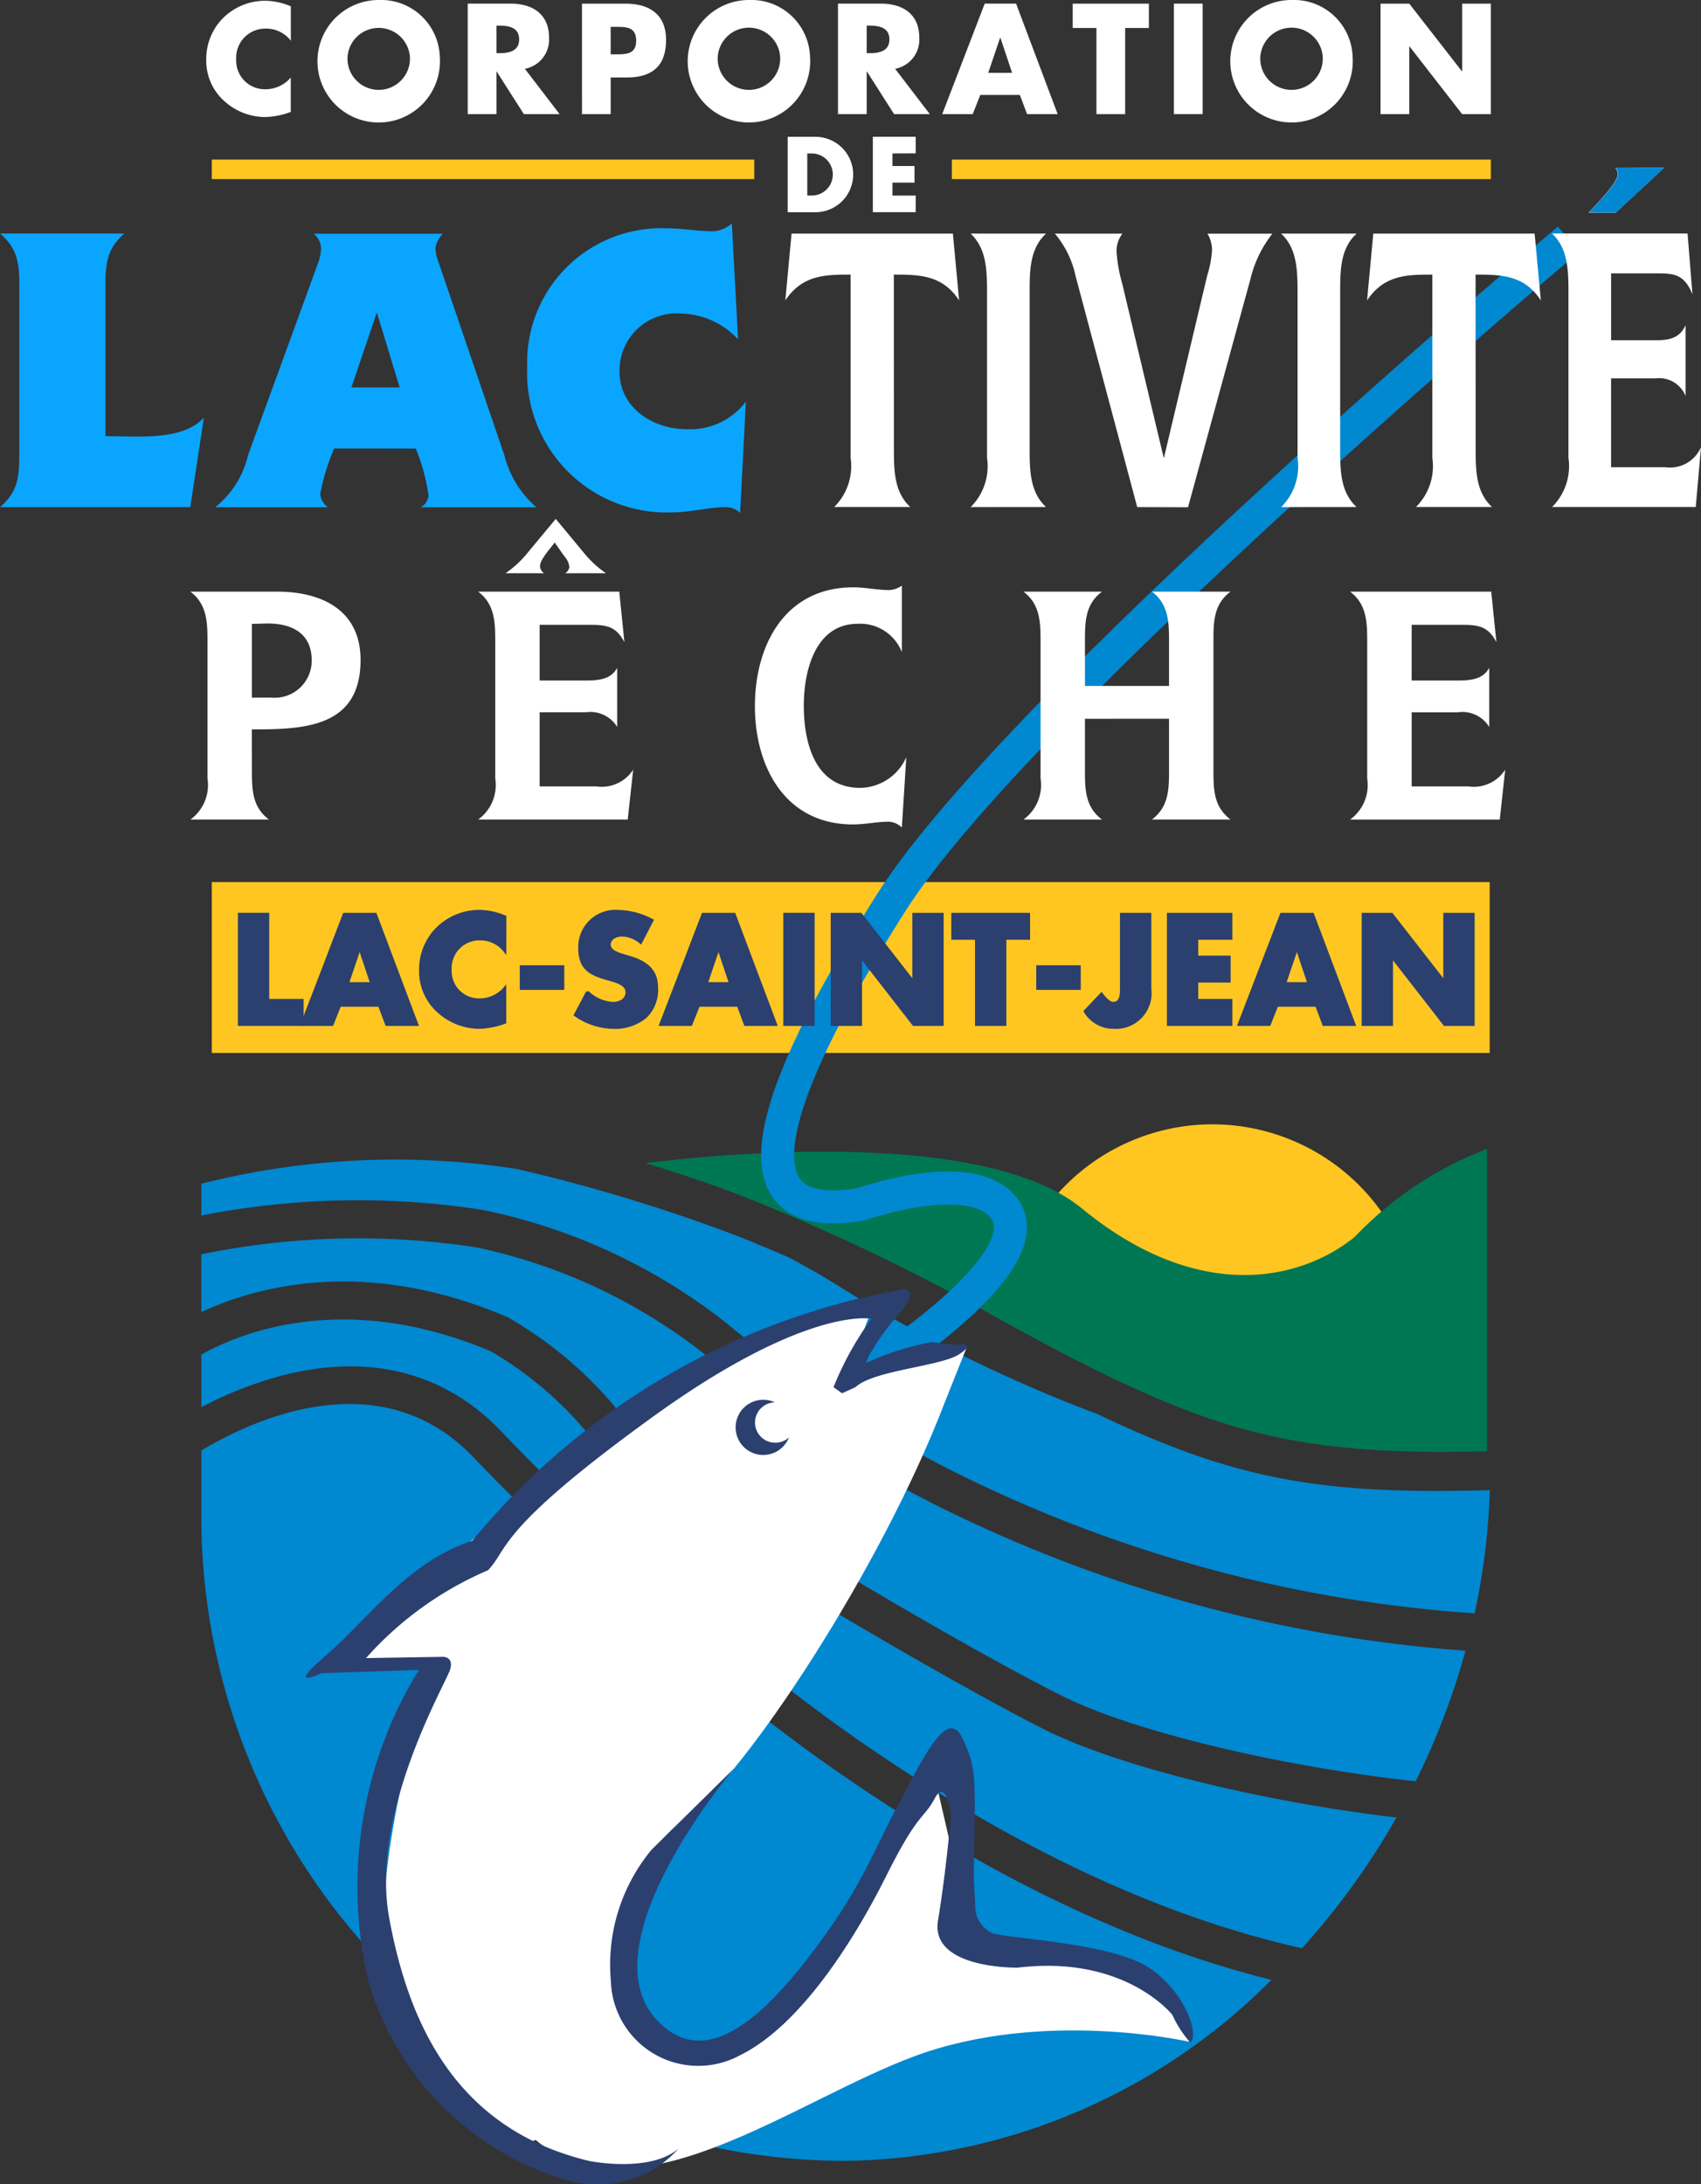
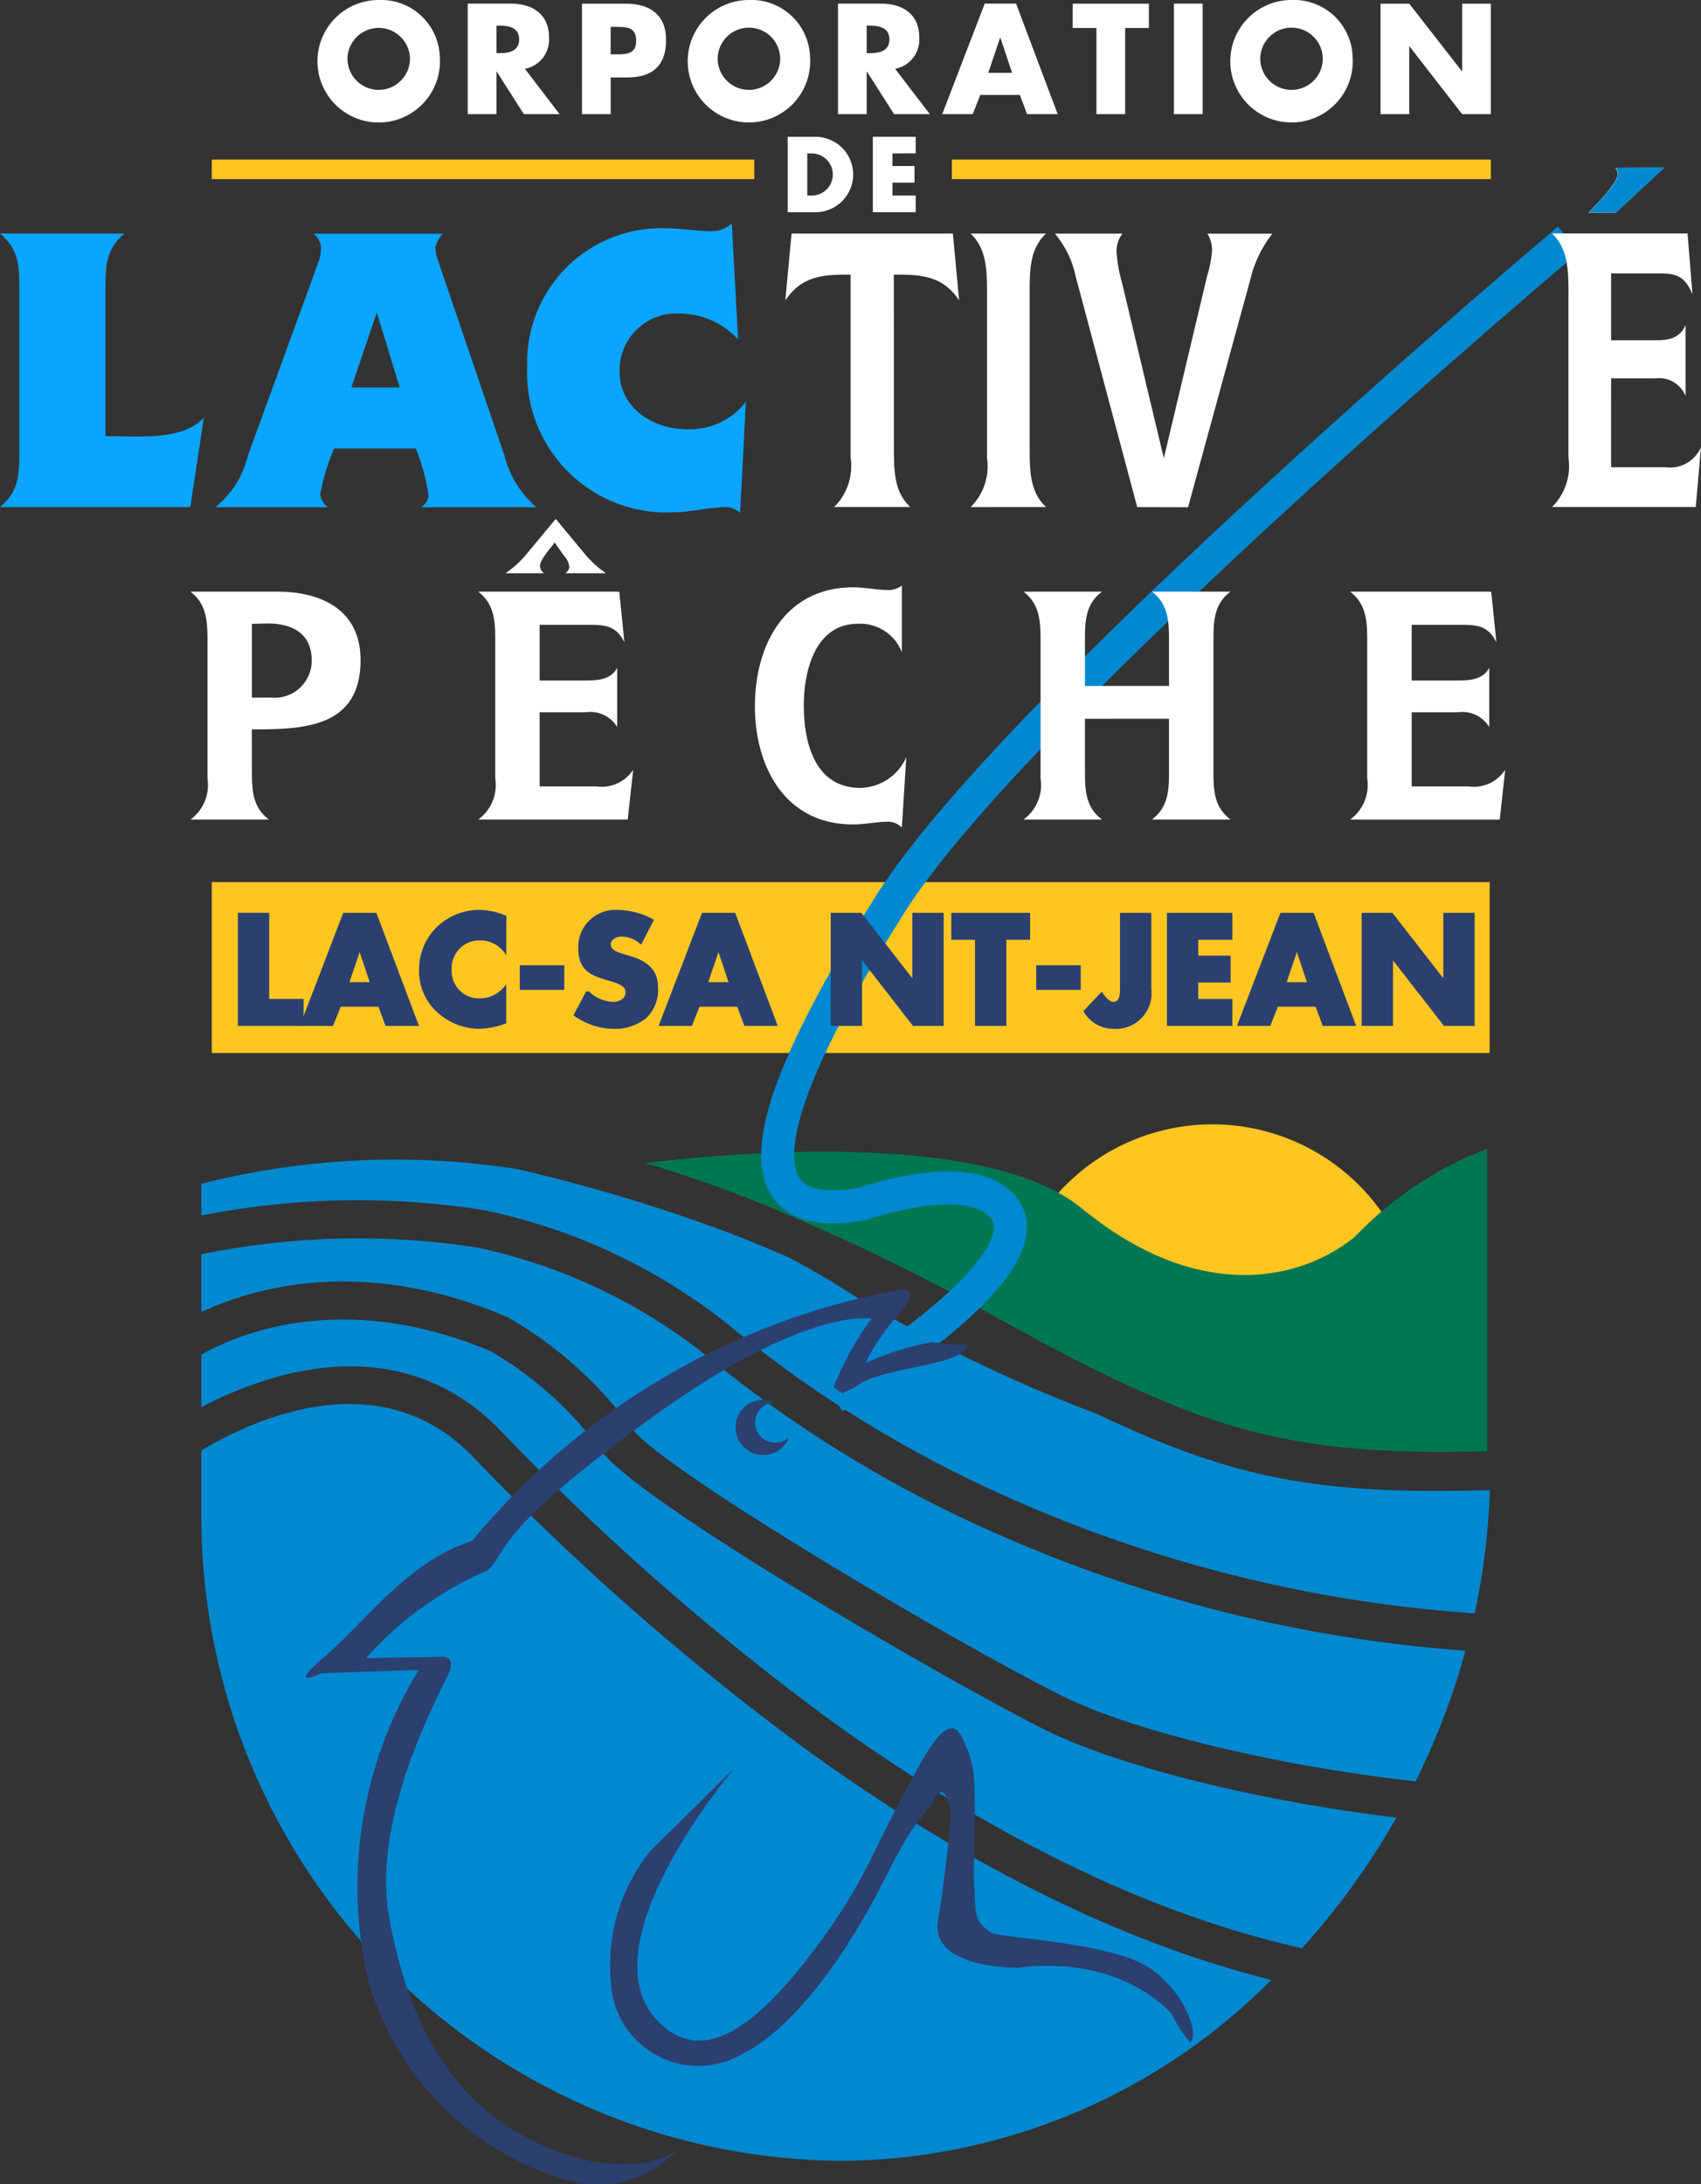
<svg xmlns="http://www.w3.org/2000/svg" width="97" height="124.556" viewBox="0 0 97 124.556">
  <rect x="0" y="0" width="97" height="124.556" fill="#333333" stroke="none" />
  <g id="Groupe_198" data-name="Groupe 198" transform="translate(-40.498 -161.333)">
    <path id="Tracé_1" data-name="Tracé 1" d="M157.351,300.46a11.814,11.814,0,0,1,23.017.046" transform="translate(-59.22 -65.886)" fill="#ffc622" />
    <rect id="Rectangle_1" data-name="Rectangle 1" width="72.872" height="9.744" transform="translate(52.576 211.637)" fill="#ffc622" />
    <g id="Groupe_1" data-name="Groupe 1" transform="translate(40.498 174.069)">
      <path id="Tracé_2" data-name="Tracé 2" d="M51.349,203.939H40.5c1.029-.865,1.1-1.754,1.1-3.04v-9.518c0-1.286-.071-2.175-1.1-3.04h7.086c-1.006.866-1.076,1.754-1.076,3.04v8.513c.537,0,1.193.023,1.848.023,1.4,0,2.9-.141,3.765-1.076Z" transform="translate(-40.498 -187.757)" fill="#0aa5ff" />
      <path id="Tracé_3" data-name="Tracé 3" d="M72.163,200.6a12.26,12.26,0,0,0-.795,2.6,1.046,1.046,0,0,0,.444.748H65.381a5.341,5.341,0,0,0,1.871-2.97l4-10.968a2.549,2.549,0,0,0,.164-.842,1.131,1.131,0,0,0-.421-.819H78.36a1.673,1.673,0,0,0-.421.772,2.175,2.175,0,0,0,.117.678l3.812,11.178a5.8,5.8,0,0,0,1.824,2.97H77.1a.823.823,0,0,0,.444-.678,11,11,0,0,0-.726-2.666Zm2.433-7.764-1.45,4.28H75.9Z" transform="translate(-53.108 -187.757)" fill="#0aa5ff" />
      <path id="Tracé_4" data-name="Tracé 4" d="M113.482,193.774a4.556,4.556,0,0,0-3.274-1.473,3.248,3.248,0,0,0-3.484,3.321c0,2.058,1.917,3.274,3.812,3.274a4,4,0,0,0,3.391-1.567l-.327,6.338a1.221,1.221,0,0,0-.8-.327c-.936,0-2.034.3-3.087.3a7.958,7.958,0,0,1-8.255-8.3,7.652,7.652,0,0,1,7.951-7.9c.866,0,1.707.164,2.549.164a1.661,1.661,0,0,0,1.169-.444Z" transform="translate(-71.394 -187.156)" fill="#0aa5ff" />
    </g>
    <path id="Tracé_5" data-name="Tracé 5" d="M121.113,297.051a118.2,118.2,0,0,1,14.224,6.847c2.724,1.489,5.3,2.9,8.495,4.3,6.23,2.741,11.074,3.429,19.285,3.217V294.175a20.511,20.511,0,0,0-7.554,5.025c-3.223,2.6-9.048,3.712-15.545-1.624-5.677-4.664-21.1-3.065-24.9-2.589C117.237,295.626,119.274,296.316,121.113,297.051Z" transform="translate(-37.818 -67.323)" fill="#007753" />
    <g id="Groupe_2" data-name="Groupe 2" transform="translate(51.979 227.491)">
      <path id="Tracé_6" data-name="Tracé 6" d="M111.889,337.3c-5.293-2.647-23.337-13.042-25.364-15.99a20.862,20.862,0,0,0-6.233-5.592c-8.3-3.507-14.26-1.08-16.517.184v3a22.112,22.112,0,0,1,4.26-1.712c5.055-1.414,9.459-.384,12.734,2.979A145.278,145.278,0,0,0,99.7,336.792c9.317,6.716,18.322,11.062,26.841,12.964a41.791,41.791,0,0,0,5.386-7.454C123.971,341.359,115.968,339.339,111.889,337.3Z" transform="translate(-63.775 -304.811)" fill="#0088d1" />
      <path id="Tracé_7" data-name="Tracé 7" d="M81.19,308.985l.049.021.046.026a22.784,22.784,0,0,1,7.023,6.291c1.535,2.232,18,12,24.548,15.279,3.972,1.986,12.2,4,20.166,4.872a41.388,41.388,0,0,0,2.843-7.449,80.181,80.181,0,0,1-27.559-7.042,71.082,71.082,0,0,1-15.73-9.777l-.175-.145a31.525,31.525,0,0,0-12.916-6.031,44.416,44.416,0,0,0-15.712.392v3.294C66.923,307.25,73.1,305.543,81.19,308.985Z" transform="translate(-63.775 -300.049)" fill="#0088d1" />
      <path id="Tracé_8" data-name="Tracé 8" d="M79.846,298.316a33.16,33.16,0,0,1,13.934,6.5l.179.148a68.924,68.924,0,0,0,15.251,9.477,78.1,78.1,0,0,0,27.177,6.877,38.83,38.83,0,0,0,.864-7.026c-8.764.25-13.633-.453-20.312-3.392-.724-.318-1.415-.636-2.082-.954A81.974,81.974,0,0,1,99.875,302.5q-1.309-.8-2.613-1.486c-.934-.4-1.921-.816-2.974-1.237a96.99,96.99,0,0,0-12.519-3.8,45.141,45.141,0,0,0-17.994.841v1.814A46.173,46.173,0,0,1,79.846,298.316Z" transform="translate(-63.775 -295.471)" fill="#0088d1" />
      <path id="Tracé_9" data-name="Tracé 9" d="M98.436,343.5a147.331,147.331,0,0,1-19.219-16.864c-5.381-5.526-12.766-1.922-15.442-.306v3.759a36.748,36.748,0,0,0,36.747,36.747,34.861,34.861,0,0,0,24.272-10.32C116.369,354.42,107.53,350.06,98.436,343.5Z" transform="translate(-63.775 -309.767)" fill="#0088d1" />
    </g>
    <path id="Tracé_10" data-name="Tracé 10" d="M175.511,188.991s-31.457,26.5-38.649,37.869-9.219,18.439-1.7,17.168c0,0,5.877-2.088,7.965,0s-1.844,6.129-9.526,11" transform="translate(-45.565 -14.017)" fill="none" stroke="#0088d1" stroke-width="1.882" />
    <g id="Groupe_5" data-name="Groupe 5" transform="translate(57.949 234.845)">
      <g id="Groupe_4" data-name="Groupe 4">
        <g id="Groupe_3" data-name="Groupe 3" transform="translate(2.971 0.765)">
-           <path id="Tracé_11" data-name="Tracé 11" d="M129.478,353.706c-1.343-4.414-12.557-5.489-12.557-5.489l-2.276-9.846-2.962,5.986c-15.034,20.6-14.411,4.371-14.411,4.371s-.3-4.756,3.177-7.262,11.275-14.338,14.895-23.8l1.267-3.177-6.642,1.168,1.337-3.675c-6.014-1-23.887,14.333-23.887,14.333l-5.513,6.047,4.152.3c-2.394,8.62-3.389,14.8-2.15,18.15l1.6,4.367,3.4,3.558,2.474,1.238.643-.286c5.714,4.8,14.706-2.231,21.645-4.787,7.347-2.706,15.622-.812,15.622-.812Z" transform="translate(-81.905 -311.932)" fill="#fff" />
-         </g>
+           </g>
        <path id="Tracé_12" data-name="Tracé 12" d="M107.822,314.59A15.94,15.94,0,0,1,111.6,313.4a7.585,7.585,0,0,0,1.53.139s1.045-.139,0,.557-4.871.905-5.916,1.879l-.765.348-.488-.348a18.128,18.128,0,0,1,2.158-3.9s-3.688-.766-12.528,5.638-8.144,7.448-9.327,8.7a19.6,19.6,0,0,0-6.96,5.011l4.315-.07s.7-.069.487.7-4.594,8.143-3.48,14.2,3.828,12.041,11.415,13.85c0,0,3.41.7,5.08-.7a6.21,6.21,0,0,1-6.542,1.74A16.693,16.693,0,0,1,79.44,349.867,23.586,23.586,0,0,1,82.317,332.1l-5.568.185s-2.111,1.021.255-1,4.663-5.36,8.353-6.543a41.206,41.206,0,0,1,24.616-14.361s.928,0-.186,1.3a14.348,14.348,0,0,0-1.856,2.6" transform="translate(-75.881 -310.38)" fill="#2b406f" />
        <path id="Tracé_13" data-name="Tracé 13" d="M127.825,325.629a1.15,1.15,0,0,1-.032-2.3,1.574,1.574,0,1,0,.8,2A1.143,1.143,0,0,1,127.825,325.629Z" transform="translate(-101.055 -316.867)" fill="#2b406f" />
      </g>
      <path id="Tracé_14" data-name="Tracé 14" d="M118.166,363.426s-8.631,10.1-4.362,14.454c2.326,2.369,5.2.858,8.908-4.083,2.723-3.624,3.341-5.568,4.826-8.353s2.784-5.475,3.619-3.711.742,2.134.65,7.888l.093,1.856a1.646,1.646,0,0,0,1.021,1.392c.928.278,6.589.557,8.723,1.856s3.062,3.9,2.506,4.362a6.3,6.3,0,0,1-1.021-1.578s-2.691-3.434-8.816-2.691c0,0-5.011.093-4.547-2.691s.742-6.032.742-6.032-.278-2.135-.928-.928-.928.742-2.784,4.455-4.919,8.538-8.352,10.208a4.985,4.985,0,0,1-7.332-4.246,10.272,10.272,0,0,1,2.321-7.494" transform="translate(-93.727 -336.119)" fill="#2b406f" />
    </g>
    <path id="Tracé_15" data-name="Tracé 15" d="M137.488,200.5c0,1.333,0,2.572.935,3.437h-4.34a3.286,3.286,0,0,0,.936-2.806V190.683c-1.4,0-2.75,0-3.723,1.473l.356-3.812h9.2l.355,3.812c-.953-1.473-2.32-1.473-3.722-1.473Z" transform="translate(-46.015 -13.689)" fill="#fff" />
    <path id="Tracé_16" data-name="Tracé 16" d="M152.723,203.941a3.284,3.284,0,0,0,.935-2.806v-9.353c0-1.333-.019-2.572-.935-3.438h4.3c-.935.866-.935,2.1-.935,3.438V200.5c0,1.333,0,2.572.935,3.437Z" transform="translate(-56.874 -13.689)" fill="#fff" />
    <path id="Tracé_17" data-name="Tracé 17" d="M167.158,203.941l-3.517-13.187a5.494,5.494,0,0,0-1.179-2.409h3.854a1.612,1.612,0,0,0-.336,1.029,8.415,8.415,0,0,0,.318,1.8l2.377,9.984,2.469-10.4a6.289,6.289,0,0,0,.282-1.473,1.84,1.84,0,0,0-.262-.936h3.7a6.757,6.757,0,0,0-1.253,2.6l-3.555,13Z" transform="translate(-61.81 -13.689)" fill="#fff" />
-     <path id="Tracé_18" data-name="Tracé 18" d="M188.627,203.941a3.284,3.284,0,0,0,.935-2.806v-9.353c0-1.333-.019-2.572-.935-3.438h4.3c-.936.866-.936,2.1-.936,3.438V200.5c0,1.333,0,2.572.936,3.437Z" transform="translate(-75.07 -13.689)" fill="#fff" />
-     <path id="Tracé_19" data-name="Tracé 19" d="M204.749,200.5c0,1.333,0,2.572.936,3.437h-4.341a3.286,3.286,0,0,0,.936-2.806V190.683c-1.4,0-2.75,0-3.723,1.473l.355-3.812h9.2l.356,3.812c-.953-1.473-2.32-1.473-3.723-1.473Z" transform="translate(-80.102 -13.689)" fill="#fff" />
    <path id="Tracé_20" data-name="Tracé 20" d="M222.022,183.285c.431-.445,1.591-1.637,1.666-2.151a.585.585,0,0,0-.131-.4l2.788-.024-2.769,2.573Zm5.931,4.653c-.468-1.146-1.048-1.193-2-1.193h-2.639v3.812h2.507c.674,0,1.384-.047,1.74-.865v4.045a1.63,1.63,0,0,0-1.722-1.005h-2.526V197.8h3.106a1.922,1.922,0,0,0,2.021-1.146l-.3,3.414h-8.194a3.286,3.286,0,0,0,.936-2.806v-9.353c0-1.333-.019-2.572-.936-3.438h7.727Z" transform="translate(-90.942 -9.821)" fill="#fff" />
    <path id="Tracé_21" data-name="Tracé 21" d="M66.02,239.875c0,1.111,0,2.143.975,2.864H62.513a2.427,2.427,0,0,0,.974-2.338v-7.794c0-1.111-.02-2.143-.974-2.865h4.949c2.513,0,4.754,1.033,4.754,3.9,0,3.877-3.273,3.955-6.2,3.955Zm1.091-4.092a2.11,2.11,0,0,0,2.319-2.124c0-1.539-1.13-2.1-2.494-2.1-.312,0-.623.02-.916.02v4.209Z" transform="translate(-11.157 -34.669)" fill="#fff" />
    <path id="Tracé_22" data-name="Tracé 22" d="M101.822,223.277a5.812,5.812,0,0,0,1.247,1.15H100.75a.515.515,0,0,0,.234-.351,1.094,1.094,0,0,0-.292-.623l-.546-.779c-.214.312-.837.954-.837,1.364a.517.517,0,0,0,.233.39h-2.2a5.823,5.823,0,0,0,1.247-1.15l1.617-1.948Zm2.3,5.086c-.487-.955-1.091-.994-2.085-.994H99.289v3.176H101.9c.7,0,1.442-.039,1.812-.721v3.371a1.8,1.8,0,0,0-1.792-.838H99.289v4.228h3.234a2.135,2.135,0,0,0,2.1-.955l-.312,2.845H95.782a2.427,2.427,0,0,0,.975-2.338v-7.794c0-1.111-.019-2.143-.975-2.865h8.047Z" transform="translate(-28.017 -30.405)" fill="#fff" />
    <path id="Tracé_23" data-name="Tracé 23" d="M136.16,232.832a2.548,2.548,0,0,0-2.513-1.617c-2.436,0-3.078,2.708-3.078,4.657,0,2.143.642,4.7,3.214,4.7a2.914,2.914,0,0,0,2.631-1.753l-.254,4.014a1.132,1.132,0,0,0-.76-.331c-.682,0-1.345.156-2.027.156-3.857,0-5.592-3.273-5.592-6.741,0-3.488,1.715-6.781,5.612-6.781.682,0,1.364.156,2.046.156a1.341,1.341,0,0,0,.721-.254Z" transform="translate(-44.234 -34.309)" fill="#fff" />
    <path id="Tracé_24" data-name="Tracé 24" d="M162.337,236.992v2.883c0,1.111,0,2.143.974,2.864H158.83a2.427,2.427,0,0,0,.975-2.338v-7.794c0-1.111-.02-2.143-.975-2.865h4.481c-.974.721-.974,1.754-.974,2.865v2.513h4.794v-2.513c0-1.111-.02-2.143-.974-2.865h4.481c-.974.721-.974,1.754-.974,2.865v7.267c0,1.13,0,2.124.974,2.864h-4.481c.974-.74.974-1.753.974-2.864v-2.883Z" transform="translate(-59.969 -34.669)" fill="#fff" />
    <path id="Tracé_25" data-name="Tracé 25" d="M204.943,232.627c-.487-.955-1.09-.994-2.085-.994h-2.747v3.176h2.611c.7,0,1.442-.039,1.812-.721v3.371a1.8,1.8,0,0,0-1.792-.837h-2.631v4.228h3.234a2.134,2.134,0,0,0,2.1-.955l-.311,2.845H196.6a2.426,2.426,0,0,0,.975-2.338v-7.794c0-1.111-.02-2.143-.975-2.865h8.048Z" transform="translate(-79.112 -34.669)" fill="#fff" />
    <g id="Groupe_6" data-name="Groupe 6" transform="translate(52.576 170.433)">
      <rect id="Rectangle_2" data-name="Rectangle 2" width="30.933" height="1.114" transform="translate(0 0)" fill="#ffc622" />
      <rect id="Rectangle_3" data-name="Rectangle 3" width="30.74" height="1.114" transform="translate(42.201 0)" fill="#ffc622" />
    </g>
-     <path id="Tracé_26" data-name="Tracé 26" d="M69.173,163.7a1.775,1.775,0,0,0-1.436-.693,1.659,1.659,0,0,0-1.679,1.746,1.633,1.633,0,0,0,1.7,1.712,1.881,1.881,0,0,0,1.411-.668v1.963a4.64,4.64,0,0,1-1.445.292,3.507,3.507,0,0,1-2.364-.927,3.079,3.079,0,0,1-1.01-2.381,3.3,3.3,0,0,1,.926-2.306,3.416,3.416,0,0,1,2.4-1.019,3.833,3.833,0,0,1,1.495.318Z" transform="translate(-12.09 -0.043)" fill="#fff" />
    <path id="Tracé_27" data-name="Tracé 27" d="M84.189,164.574a3.493,3.493,0,1,1-3.484-3.241A3.35,3.35,0,0,1,84.189,164.574Zm-5.263.008a1.782,1.782,0,1,0,3.559,0,1.784,1.784,0,0,0-3.559,0Z" transform="translate(-18.611 0)" fill="#fff" />
    <path id="Tracé_28" data-name="Tracé 28" d="M99.815,168.055H97.777l-1.545-2.423h-.017v2.423H94.578v-6.3h2.448c1.244,0,2.188.593,2.188,1.938a1.694,1.694,0,0,1-1.378,1.779Zm-3.6-3.475h.159c.535,0,1.136-.1,1.136-.786s-.6-.785-1.136-.785h-.159Z" transform="translate(-27.407 -0.215)" fill="#fff" />
    <path id="Tracé_29" data-name="Tracé 29" d="M107.785,161.757h2.507c1.353,0,2.289.626,2.289,2.071,0,1.487-.8,2.139-2.231,2.139h-.927v2.088h-1.637Zm1.637,2.89h.276c.593,0,1.178,0,1.178-.768,0-.794-.544-.8-1.178-.8h-.276Z" transform="translate(-34.1 -0.215)" fill="#fff" />
    <path id="Tracé_30" data-name="Tracé 30" d="M126.994,164.574a3.492,3.492,0,1,1-3.483-3.241A3.349,3.349,0,0,1,126.994,164.574Zm-5.263.008a1.782,1.782,0,1,0,3.559,0,1.783,1.783,0,0,0-3.559,0Z" transform="translate(-40.304 0)" fill="#fff" />
    <path id="Tracé_31" data-name="Tracé 31" d="M142.622,168.055h-2.038l-1.545-2.423h-.017v2.423h-1.636v-6.3h2.447c1.245,0,2.188.593,2.188,1.938a1.694,1.694,0,0,1-1.378,1.779Zm-3.6-3.475h.159c.535,0,1.136-.1,1.136-.786s-.6-.785-1.136-.785h-.159Z" transform="translate(-49.101 -0.215)" fill="#fff" />
    <path id="Tracé_32" data-name="Tracé 32" d="M151.612,166.961l-.435,1.094h-1.738l2.423-6.3h1.788l2.372,6.3h-1.746l-.409-1.094Zm1.144-3.258h-.017l-.677,2h1.362Z" transform="translate(-55.21 -0.215)" fill="#fff" />
    <path id="Tracé_33" data-name="Tracé 33" d="M167.514,168.055h-1.637v-4.912h-1.354v-1.386h4.345v1.386h-1.353Z" transform="translate(-62.854 -0.215)" fill="#fff" />
    <path id="Tracé_34" data-name="Tracé 34" d="M177.863,168.055h-1.637v-6.3h1.637Z" transform="translate(-68.785 -0.215)" fill="#fff" />
    <path id="Tracé_35" data-name="Tracé 35" d="M189.729,164.574a3.492,3.492,0,1,1-3.484-3.241A3.349,3.349,0,0,1,189.729,164.574Zm-5.263.008a1.782,1.782,0,1,0,3.559,0,1.783,1.783,0,0,0-3.559,0Z" transform="translate(-72.098 0)" fill="#fff" />
    <path id="Tracé_36" data-name="Tracé 36" d="M200.118,161.757h1.637l3,3.851h.017v-3.851h1.637v6.3h-1.637l-3-3.859h-.017v3.859h-1.637Z" transform="translate(-80.894 -0.215)" fill="#fff" />
    <path id="Tracé_37" data-name="Tracé 37" d="M131.57,177.152h1.584a2.148,2.148,0,1,1,0,4.3H131.57Zm1.117,3.35h.251a1.2,1.2,0,1,0,.011-2.4h-.262Z" transform="translate(-46.154 -8.017)" fill="#fff" />
    <path id="Tracé_38" data-name="Tracé 38" d="M142.534,178.1v.718h1.259v.945h-1.259v.741h1.327v.946h-2.444v-4.3h2.444v.945Z" transform="translate(-51.145 -8.017)" fill="#fff" />
    <path id="Tracé_39" data-name="Tracé 39" d="M69.791,271.942h1.963v1.387h-3.6v-6.3h1.637Z" transform="translate(-14.016 -53.566)" fill="#2b406f" stroke="#2b406f" stroke-width="0.15" />
    <path id="Tracé_40" data-name="Tracé 40" d="M78.454,269.651,78,270.982h1.362l-.669-2h-.016l-.227.674-1.428-.6.779-2.026h1.787l2.373,6.3H80.219l-.41-1.094H77.554l-.435,1.094H75.382l1.644-4.273Z" transform="translate(-17.679 -53.566)" fill="#2b406f" stroke="#2b406f" stroke-width="0.15" />
    <path id="Tracé_41" data-name="Tracé 41" d="M119.933,269.651l-.449,1.331h1.361l-.668-2h-.017l-.227.674-1.429-.6.779-2.026h1.787l2.372,6.3H121.7l-.409-1.094h-2.255l-.435,1.094h-1.738l1.643-4.273Z" transform="translate(-38.7 -53.566)" fill="#2b406f" stroke="#2b406f" stroke-width="0.15" />
    <path id="Tracé_42" data-name="Tracé 42" d="M186.808,269.651l-.449,1.331h1.361l-.668-2h-.017l-.227.674-1.429-.6.779-2.026h1.787l2.372,6.3h-1.745l-.409-1.094h-2.255l-.435,1.094h-1.738l1.643-4.273Z" transform="translate(-72.591 -53.566)" fill="#2b406f" stroke="#2b406f" stroke-width="0.15" />
    <path id="Tracé_43" data-name="Tracé 43" d="M93.932,268.972a1.778,1.778,0,0,0-1.437-.693,1.66,1.66,0,0,0-1.679,1.746,1.634,1.634,0,0,0,1.7,1.712,1.885,1.885,0,0,0,1.413-.668v1.963a4.64,4.64,0,0,1-1.446.292,3.508,3.508,0,0,1-2.364-.927,3.082,3.082,0,0,1-1.011-2.381,3.293,3.293,0,0,1,.928-2.306,3.413,3.413,0,0,1,2.4-1.02,3.848,3.848,0,0,1,1.5.318Z" transform="translate(-24.637 -53.394)" fill="#2b406f" stroke="#2b406f" stroke-width="0.15" />
    <path id="Tracé_44" data-name="Tracé 44" d="M103.133,273.094v1.253h-2.389v-1.253Z" transform="translate(-30.532 -56.639)" fill="#2b406f" stroke="#2b406f" stroke-width="0.15" />
    <path id="Tracé_45" data-name="Tracé 45" d="M110.733,268.479a1.723,1.723,0,0,0-1.086-.418c-.3,0-.7.176-.7.526,0,.368.443.51.727.6l.417.125c.877.259,1.554.7,1.554,1.721a2.138,2.138,0,0,1-.652,1.7,2.761,2.761,0,0,1-1.787.593,3.885,3.885,0,0,1-2.214-.719l.7-1.32a2.247,2.247,0,0,0,1.454.652c.385,0,.794-.192.794-.635,0-.46-.644-.618-.994-.718-1.028-.292-1.7-.56-1.7-1.78a2.042,2.042,0,0,1,2.172-2.114,4.3,4.3,0,0,1,1.971.518Z" transform="translate(-33.697 -53.394)" fill="#2b406f" stroke="#2b406f" stroke-width="0.15" />
-     <path id="Tracé_46" data-name="Tracé 46" d="M132.855,273.329h-1.637v-6.3h1.637Z" transform="translate(-45.976 -53.566)" fill="#2b406f" stroke="#2b406f" stroke-width="0.15" />
    <path id="Tracé_47" data-name="Tracé 47" d="M136.7,267.03h1.637l3,3.851h.017V267.03h1.637v6.3h-1.637l-3-3.859h-.017v3.859H136.7Z" transform="translate(-48.756 -53.566)" fill="#2b406f" stroke="#2b406f" stroke-width="0.15" />
    <path id="Tracé_48" data-name="Tracé 48" d="M153.629,273.329h-1.637v-4.912h-1.353V267.03h4.343v1.387h-1.353Z" transform="translate(-55.818 -53.566)" fill="#2b406f" stroke="#2b406f" stroke-width="0.15" />
    <path id="Tracé_49" data-name="Tracé 49" d="M162.848,273.094v1.253h-2.389v-1.253Z" transform="translate(-60.795 -56.639)" fill="#2b406f" stroke="#2b406f" stroke-width="0.15" />
    <path id="Tracé_50" data-name="Tracé 50" d="M169.652,267.03v4.252a1.964,1.964,0,0,1-2.089,2.214,1.88,1.88,0,0,1-1.62-.927l.944-.994c.183.251.443.535.66.535.485,0,.468-.576.468-.927V267.03Z" transform="translate(-63.574 -53.566)" fill="#2b406f" stroke="#2b406f" stroke-width="0.15" />
    <path id="Tracé_51" data-name="Tracé 51" d="M177.2,268.417v1.053h1.847v1.387H177.2v1.086h1.947v1.387h-3.583v-6.3h3.583v1.387Z" transform="translate(-68.447 -53.566)" fill="#2b406f" stroke="#2b406f" stroke-width="0.15" />
    <path id="Tracé_52" data-name="Tracé 52" d="M198.09,267.03h1.637l3,3.851h.016V267.03h1.638v6.3h-1.638l-3-3.859h-.016v3.859H198.09Z" transform="translate(-79.866 -53.566)" fill="#2b406f" stroke="#2b406f" stroke-width="0.15" />
    <path id="Tracé_53" data-name="Tracé 53" d="M224.189,183.273c.431-.444,1.591-1.637,1.666-2.151a.584.584,0,0,0-.131-.4l2.787-.024-2.769,2.573Z" transform="translate(-93.092 -9.815)" fill="#0088d2" />
  </g>
</svg>